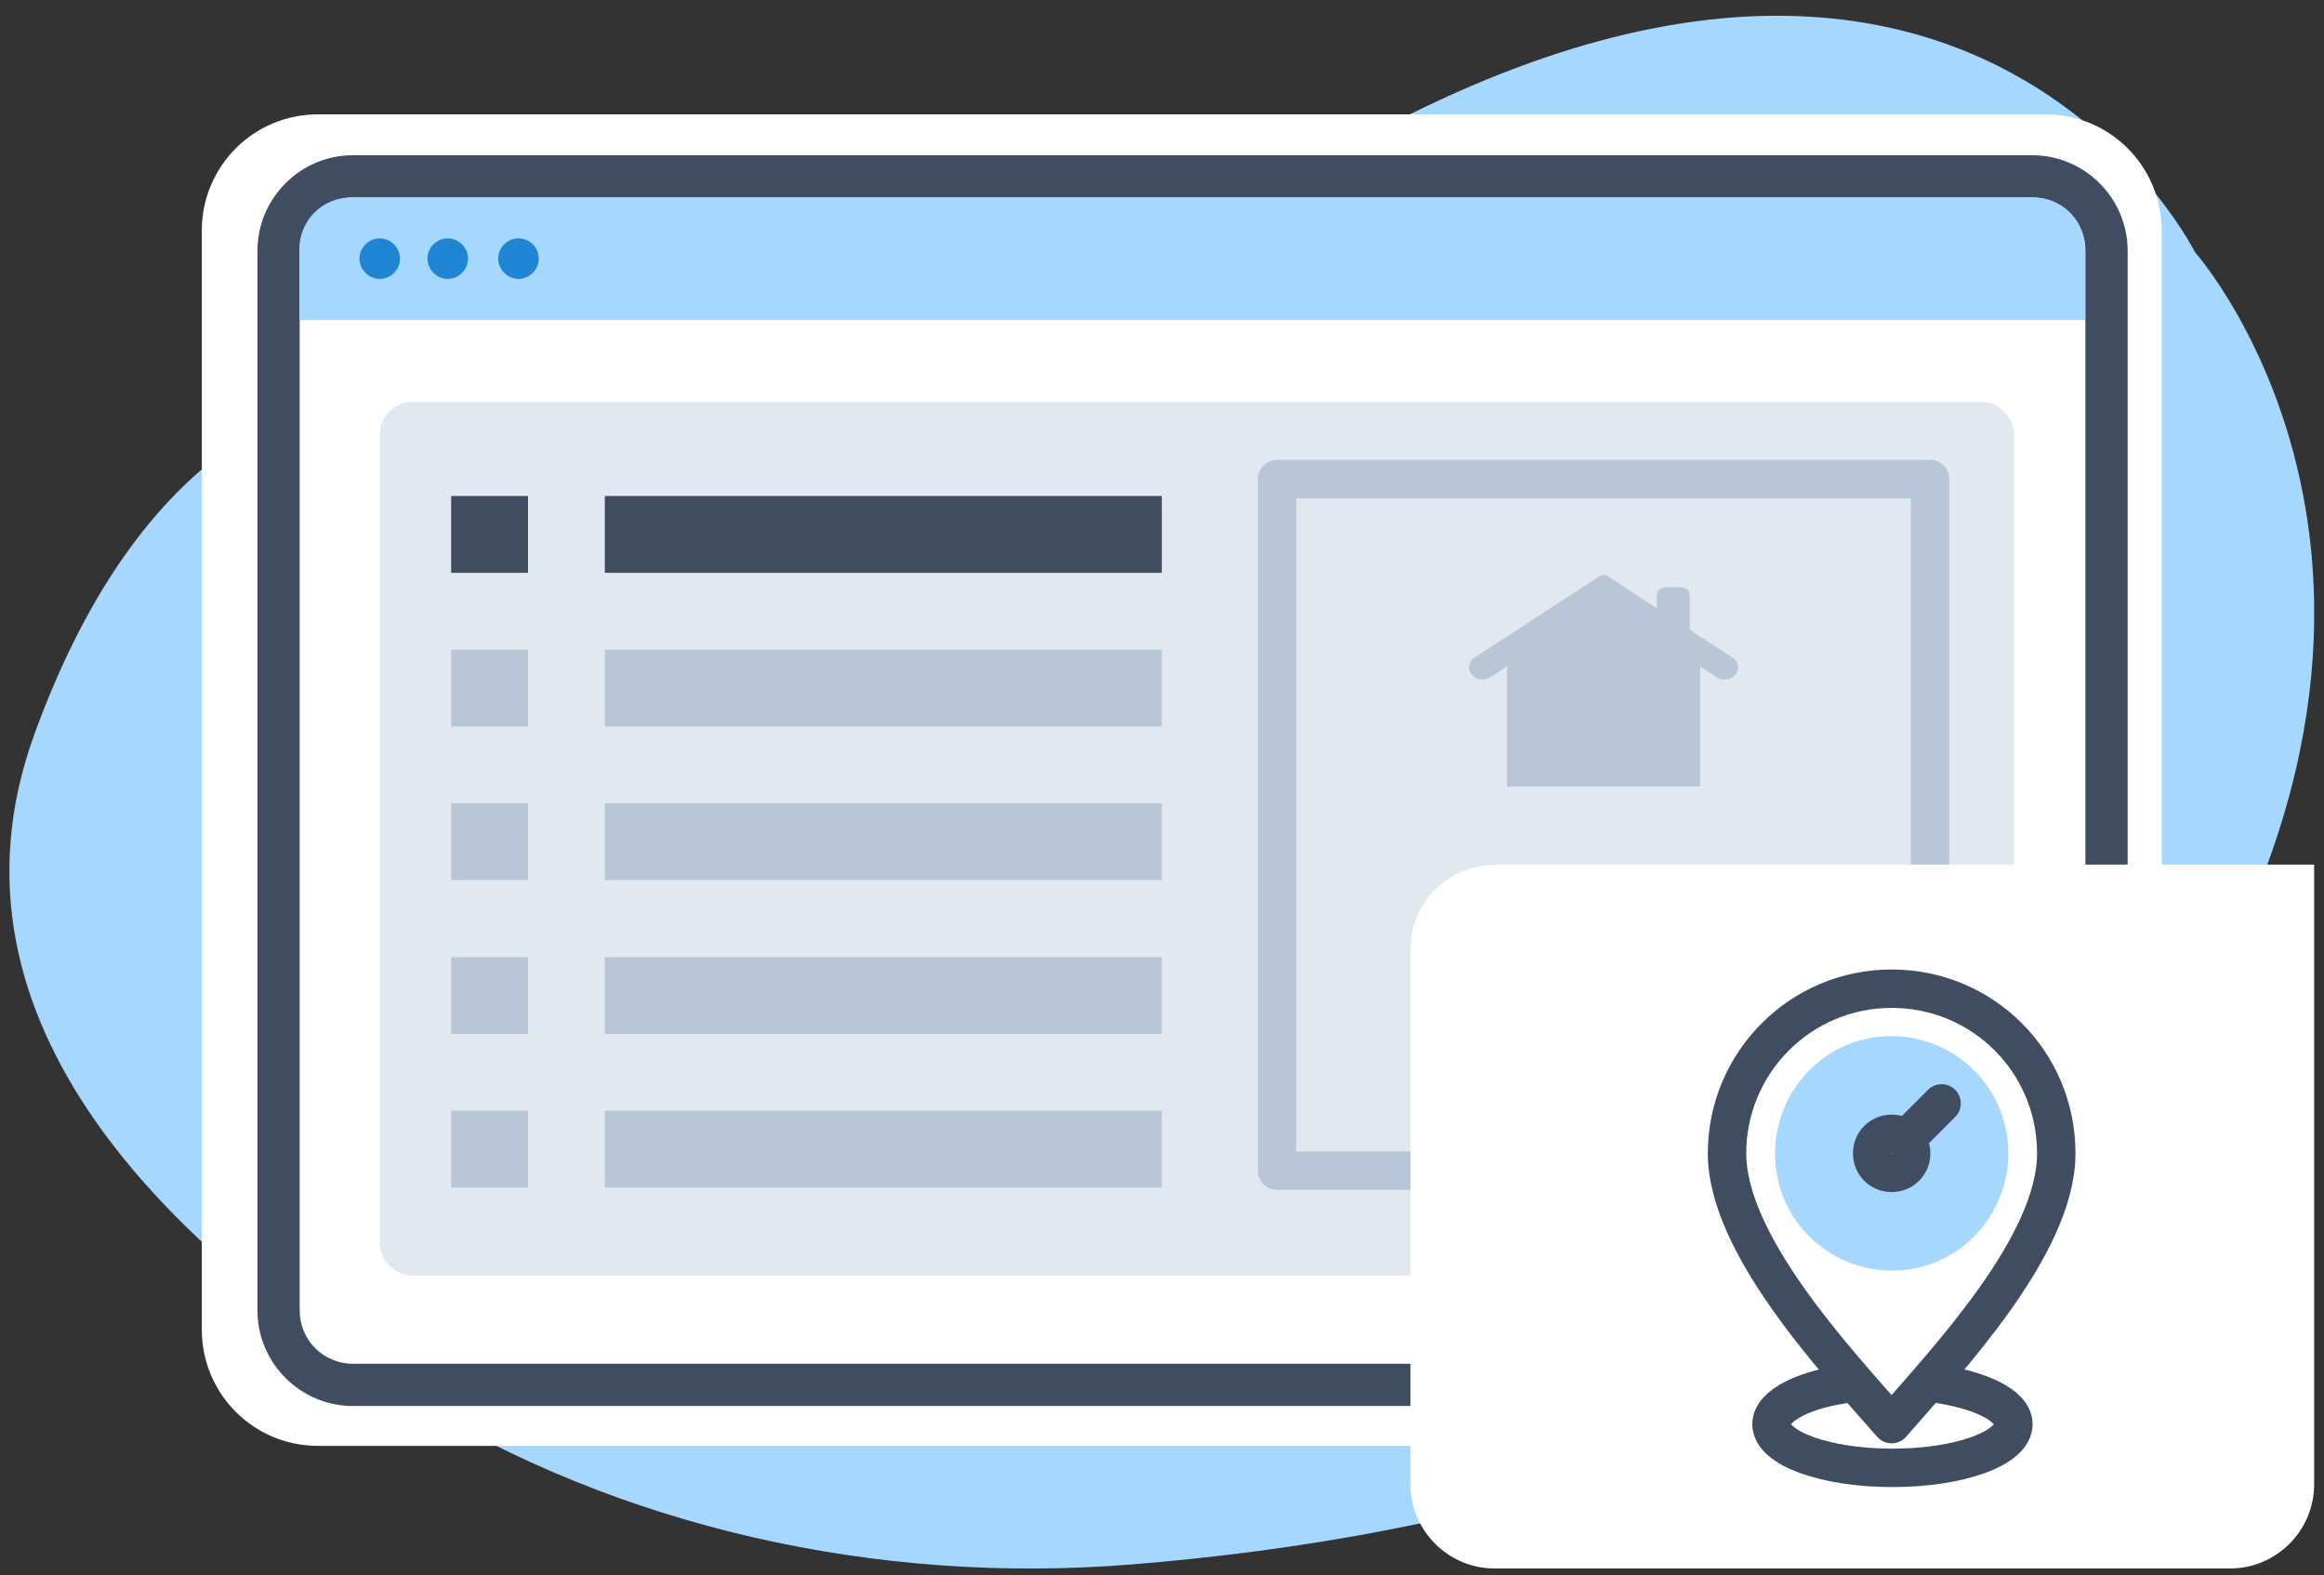
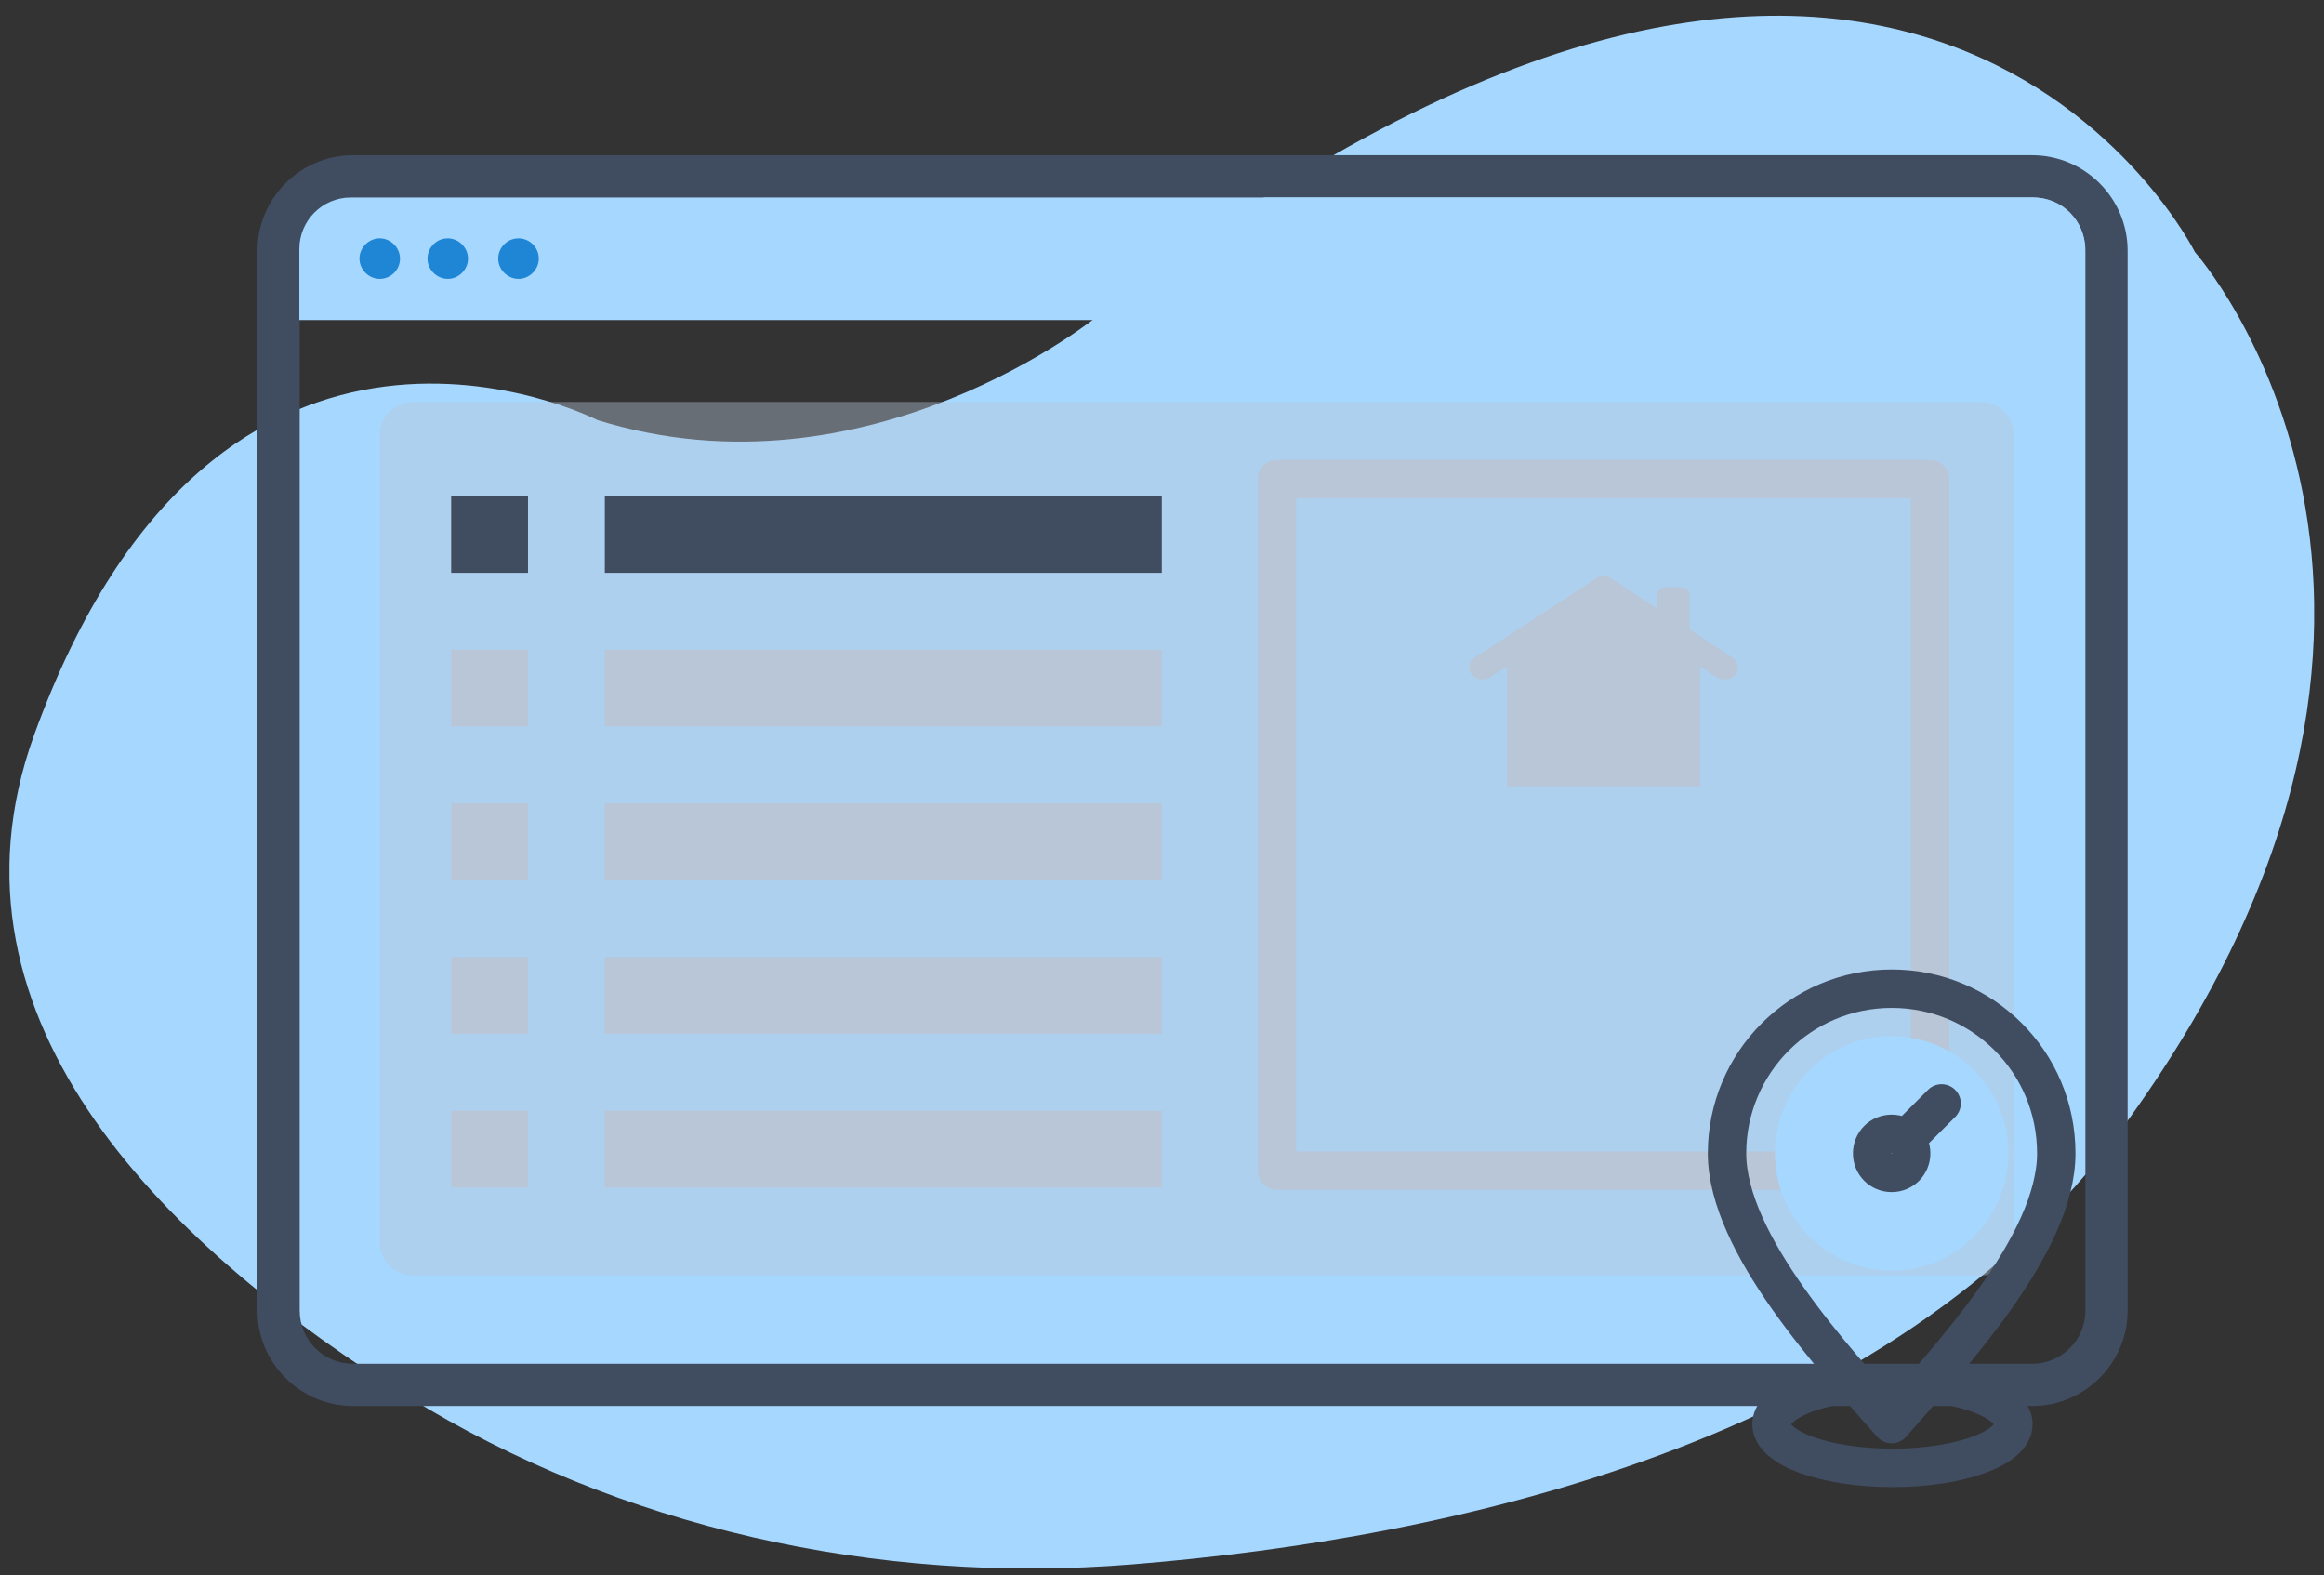
<svg xmlns="http://www.w3.org/2000/svg" width="121" height="82" viewBox="0 0 121 82" fill="none">
  <rect x="0" y="0" width="121" height="82" fill="#333333" stroke="none" />
  <g clip-path="url(#clip0_106_432)">
    <path fill-rule="evenodd" clip-rule="evenodd" d="M31.108 21.868C31.108 21.868 11.402 11.747 1.781 38.249C-3.673 53.288 9.149 65.216 21.273 72.727C32.199 79.487 45.594 82.526 58.97 81.436C75.547 80.094 98.437 75.141 110.419 58.832C130.554 31.436 114.281 13.124 114.281 13.124C114.281 13.124 99.439 -16.615 57.253 16.378C57.253 16.378 45.236 26.25 31.108 21.868Z" fill="#A6D7FF" />
-     <path fill-rule="evenodd" clip-rule="evenodd" d="M106.502 75.267H16.552C13.208 75.267 10.508 72.566 10.508 69.222V11.998C10.508 8.653 13.208 5.953 16.552 5.953H106.502C109.846 5.953 112.547 8.653 112.547 11.998V69.222C112.547 72.566 109.846 75.267 106.502 75.267Z" fill="white" />
    <path d="M105.805 73.192H18.376C15.64 73.192 13.405 70.957 13.405 68.221V13.053C13.405 10.316 15.64 8.081 18.376 8.081H105.805C108.541 8.081 110.776 10.316 110.776 13.053V68.221C110.776 70.957 108.541 73.192 105.805 73.192ZM18.376 10.281C16.838 10.281 15.604 11.514 15.604 13.053V68.221C15.604 69.759 16.838 70.993 18.376 70.993H105.805C107.343 70.993 108.577 69.759 108.577 68.221V13.053C108.577 11.514 107.343 10.281 105.805 10.281H18.376Z" fill="#404D61" />
    <path fill-rule="evenodd" clip-rule="evenodd" d="M105.894 10.28H18.269C16.785 10.28 15.586 11.478 15.586 12.963V16.664H108.559V12.963C108.559 11.478 107.361 10.28 105.876 10.28H105.894Z" fill="#A6D7FF" />
    <path fill-rule="evenodd" clip-rule="evenodd" d="M20.826 13.463C20.826 14.053 20.343 14.518 19.771 14.518C19.199 14.518 18.716 14.036 18.716 13.463C18.716 12.891 19.199 12.408 19.771 12.408C20.343 12.408 20.826 12.891 20.826 13.463ZM23.312 12.408C22.722 12.408 22.257 12.891 22.257 13.463C22.257 14.036 22.739 14.518 23.312 14.518C23.884 14.518 24.367 14.036 24.367 13.463C24.367 12.891 23.884 12.408 23.312 12.408ZM26.995 12.408C26.405 12.408 25.94 12.891 25.94 13.463C25.94 14.036 26.423 14.518 26.995 14.518C27.568 14.518 28.051 14.036 28.051 13.463C28.051 12.873 27.568 12.408 26.995 12.408Z" fill="#1E86D5" />
    <path opacity="0.4" d="M103.14 20.921H21.488C20.54 20.921 19.771 21.689 19.771 22.638V64.68C19.771 65.628 20.54 66.397 21.488 66.397H103.14C104.088 66.397 104.857 65.628 104.857 64.68V22.638C104.857 21.689 104.088 20.921 103.14 20.921Z" fill="#B8C6D7" />
    <path d="M27.49 25.82H23.49V29.82H27.49V25.82Z" fill="#404D61" />
    <path d="M27.49 33.82H23.49V37.82H27.49V33.82Z" fill="#B8C6D7" />
    <path d="M27.49 41.82H23.49V45.82H27.49V41.82Z" fill="#B8C6D7" />
    <path d="M27.49 49.82H23.49V53.82H27.49V49.82Z" fill="#B8C6D7" />
    <path d="M27.49 57.82H23.49V61.82H27.49V57.82Z" fill="#B8C6D7" />
    <path d="M60.49 25.82H31.49V29.82H60.49V25.82Z" fill="#404D61" />
    <path d="M60.49 33.82H31.49V37.82H60.49V33.82Z" fill="#B8C6D7" />
    <path d="M60.49 41.82H31.49V45.82H60.49V41.82Z" fill="#B8C6D7" />
    <path d="M60.49 49.82H31.49V53.82H60.49V49.82Z" fill="#B8C6D7" />
    <path d="M60.49 57.82H31.49V61.82H60.49V57.82Z" fill="#B8C6D7" />
    <rect x="66.49" y="24.94" width="34" height="36" stroke="#B8C6D7" stroke-width="2" stroke-linejoin="round" />
-     <path d="M77.818 45.009H120.487V77.269C120.487 79.683 118.519 81.65 116.105 81.65H77.818C75.404 81.65 73.437 79.683 73.437 77.269V49.408C73.437 46.994 75.404 45.027 77.818 45.027V45.009Z" fill="white" />
    <path d="M90.2 34.23L87.971 32.777V30.977C87.971 30.752 87.769 30.57 87.519 30.57H86.72C86.471 30.57 86.269 30.752 86.269 30.977V31.668L83.722 30.008C83.584 29.918 83.397 29.918 83.257 30.008L76.78 34.23C76.415 34.468 76.39 34.953 76.731 35.22C76.976 35.413 77.336 35.428 77.6 35.256L78.464 34.693V40.94H88.518V34.694L89.38 35.255C89.644 35.427 90.004 35.412 90.249 35.219C90.589 34.952 90.565 34.468 90.2 34.23V34.23Z" fill="#B8C6D7" />
    <mask id="mask0_106_432" style="mask-type:luminance" maskUnits="userSpaceOnUse" x="85" y="49" width="27" height="30">
      <path d="M111.49 49.94H85.49V78.94H111.49V49.94Z" fill="white" />
    </mask>
    <g mask="url(#mask0_106_432)">
      <path d="M102.796 64.347C105.152 61.95 105.152 58.09 102.796 55.734C100.399 53.337 96.54 53.337 94.184 55.734C91.827 58.131 91.827 61.99 94.184 64.347C96.581 66.744 100.44 66.744 102.796 64.347Z" fill="#A6D7FF" />
      <path d="M98.489 51.468C93.736 51.468 89.918 55.327 89.918 60.04C89.918 64.752 95.524 70.765 98.489 74.136C101.455 70.724 107.061 64.793 107.061 60.04C107.061 55.286 103.242 51.468 98.489 51.468Z" stroke="#404D61" stroke-width="2" stroke-linecap="round" stroke-linejoin="round" />
      <path d="M100.521 71.984C103.081 72.309 104.828 73.162 104.828 74.137C104.828 75.397 102.025 76.412 98.531 76.412C95.037 76.412 92.234 75.397 92.234 74.137C92.234 73.162 93.981 72.269 96.54 71.984M99.303 59.228L101.09 57.44M98.49 61.056C99.059 61.056 99.506 60.609 99.506 60.04C99.506 59.472 99.059 59.025 98.49 59.025C97.921 59.025 97.475 59.472 97.475 60.04C97.475 60.609 97.921 61.056 98.49 61.056Z" stroke="#404D61" stroke-width="2" stroke-linecap="round" stroke-linejoin="round" />
    </g>
  </g>
  <defs>
    <clipPath id="clip0_106_432">
      <rect width="119.993" height="80.83" fill="white" transform="translate(0.493 0.82)" />
    </clipPath>
  </defs>
</svg>